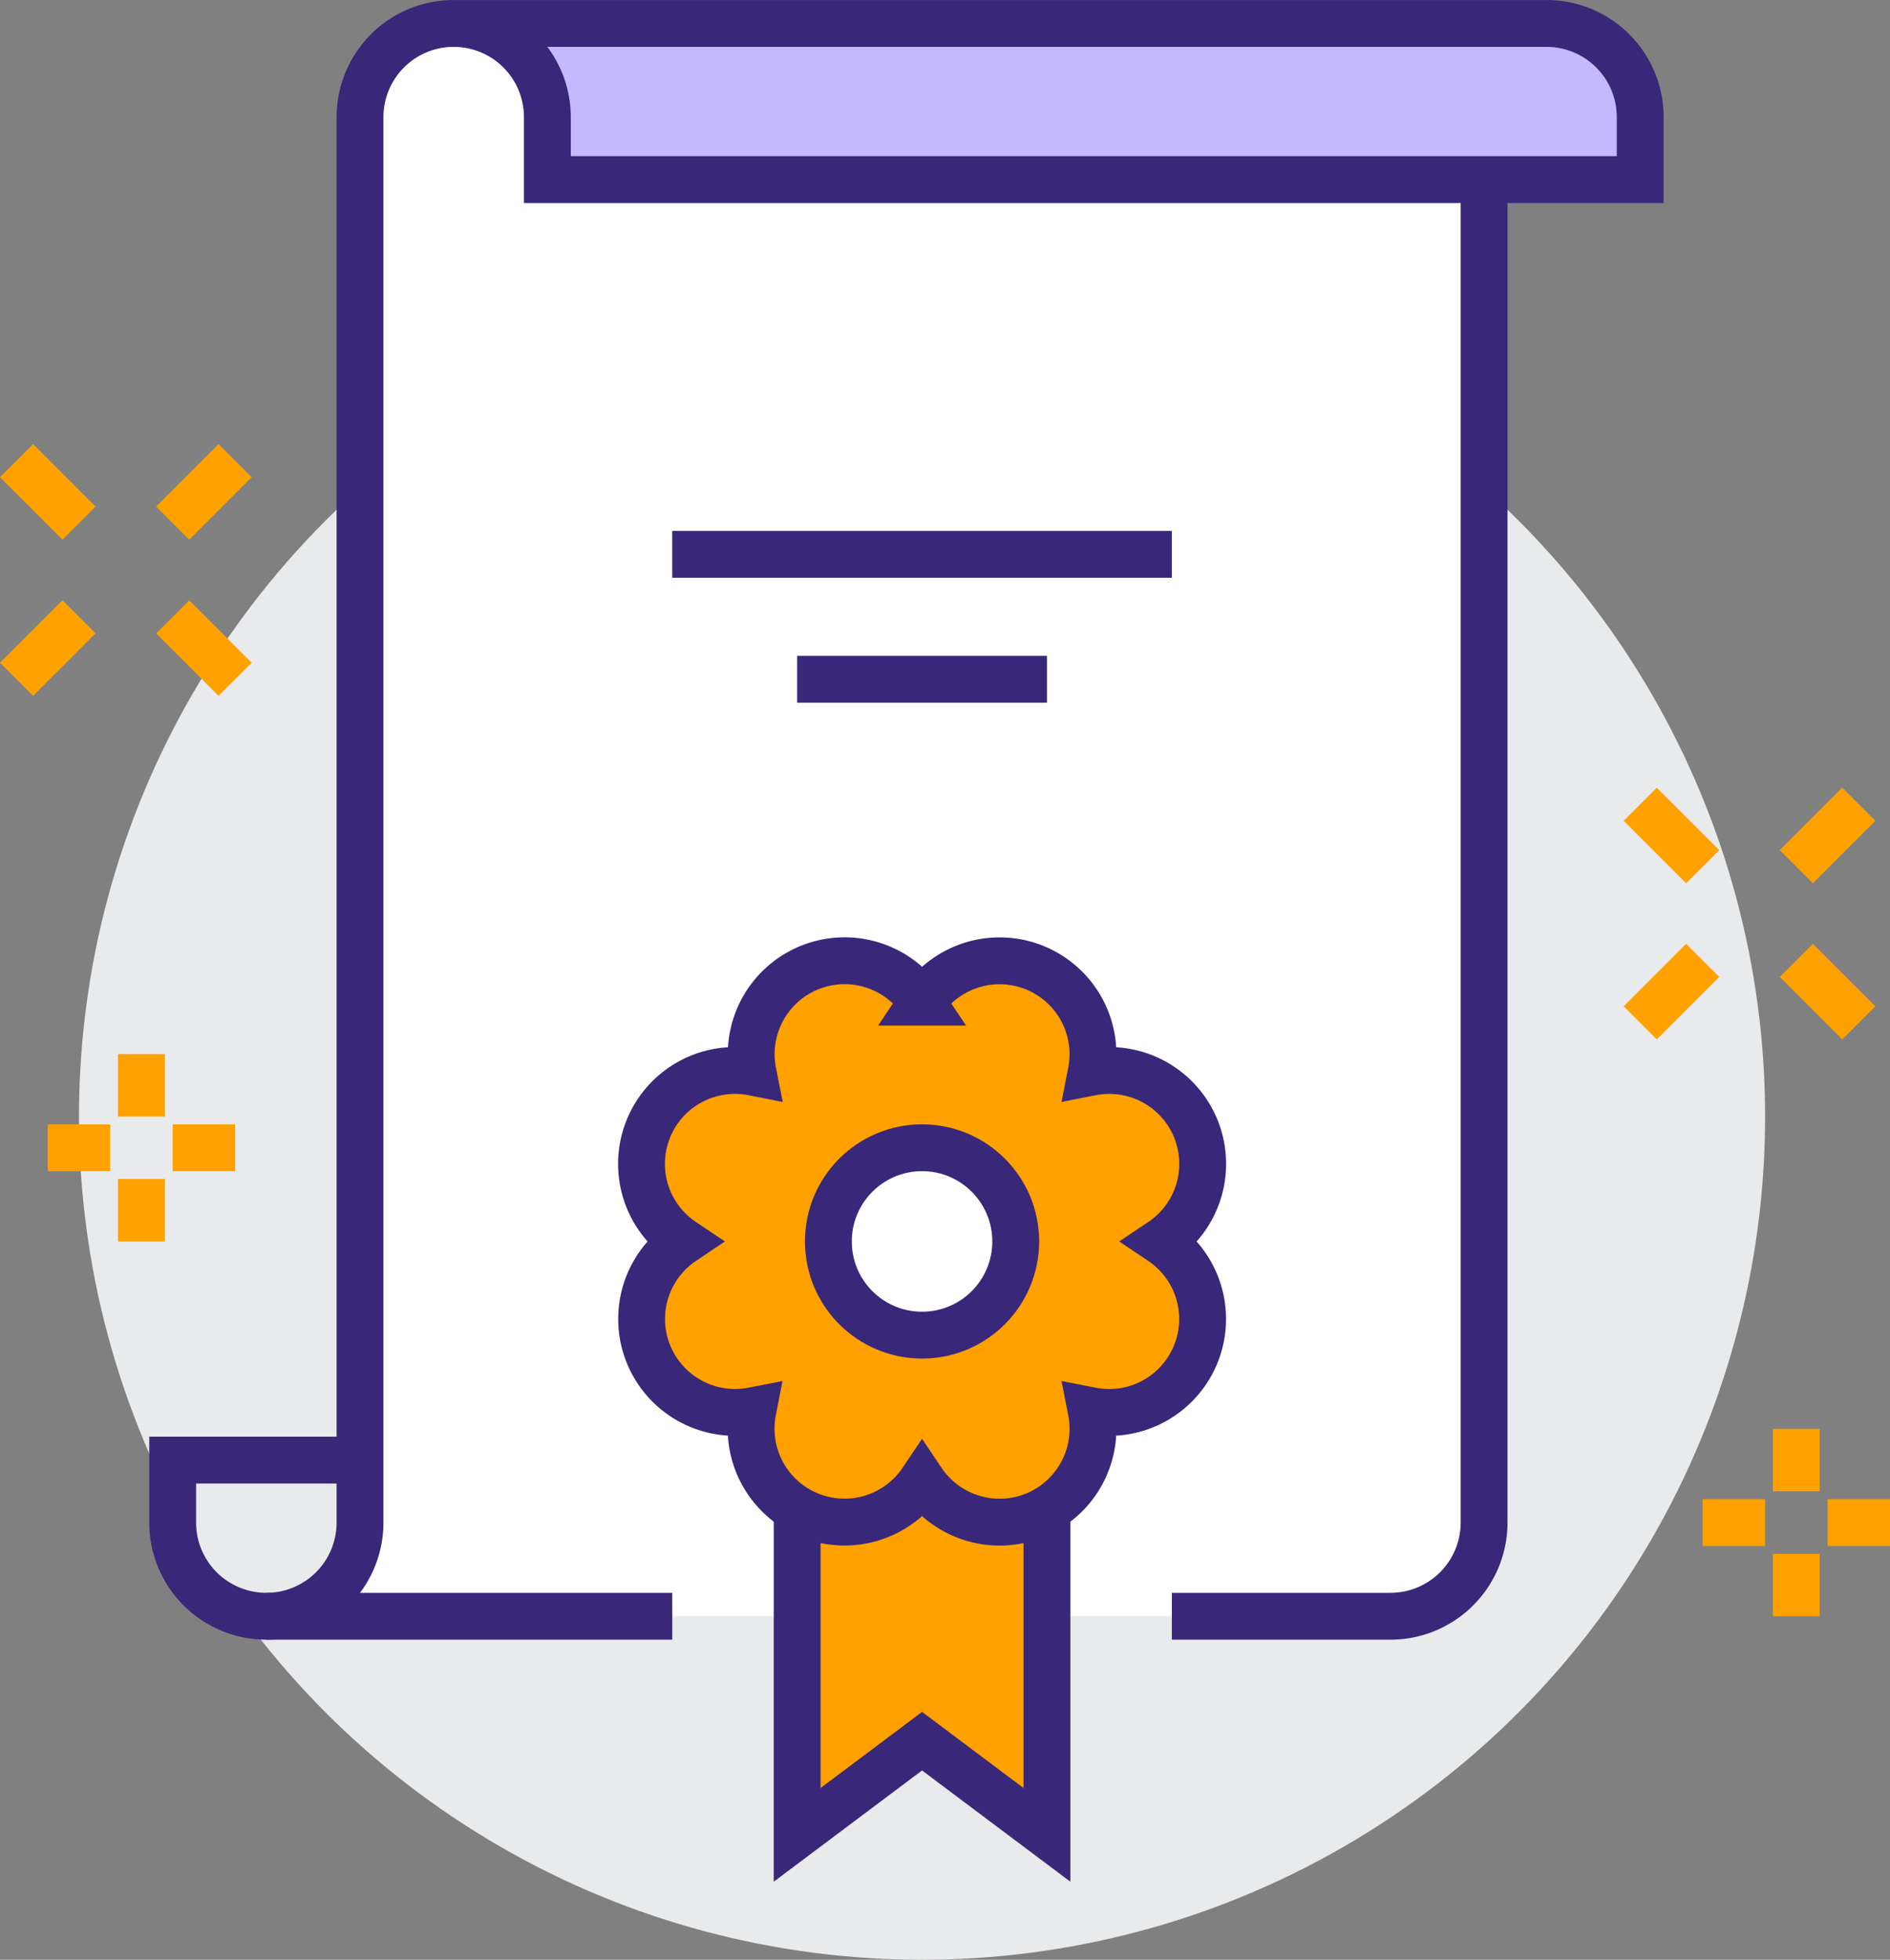
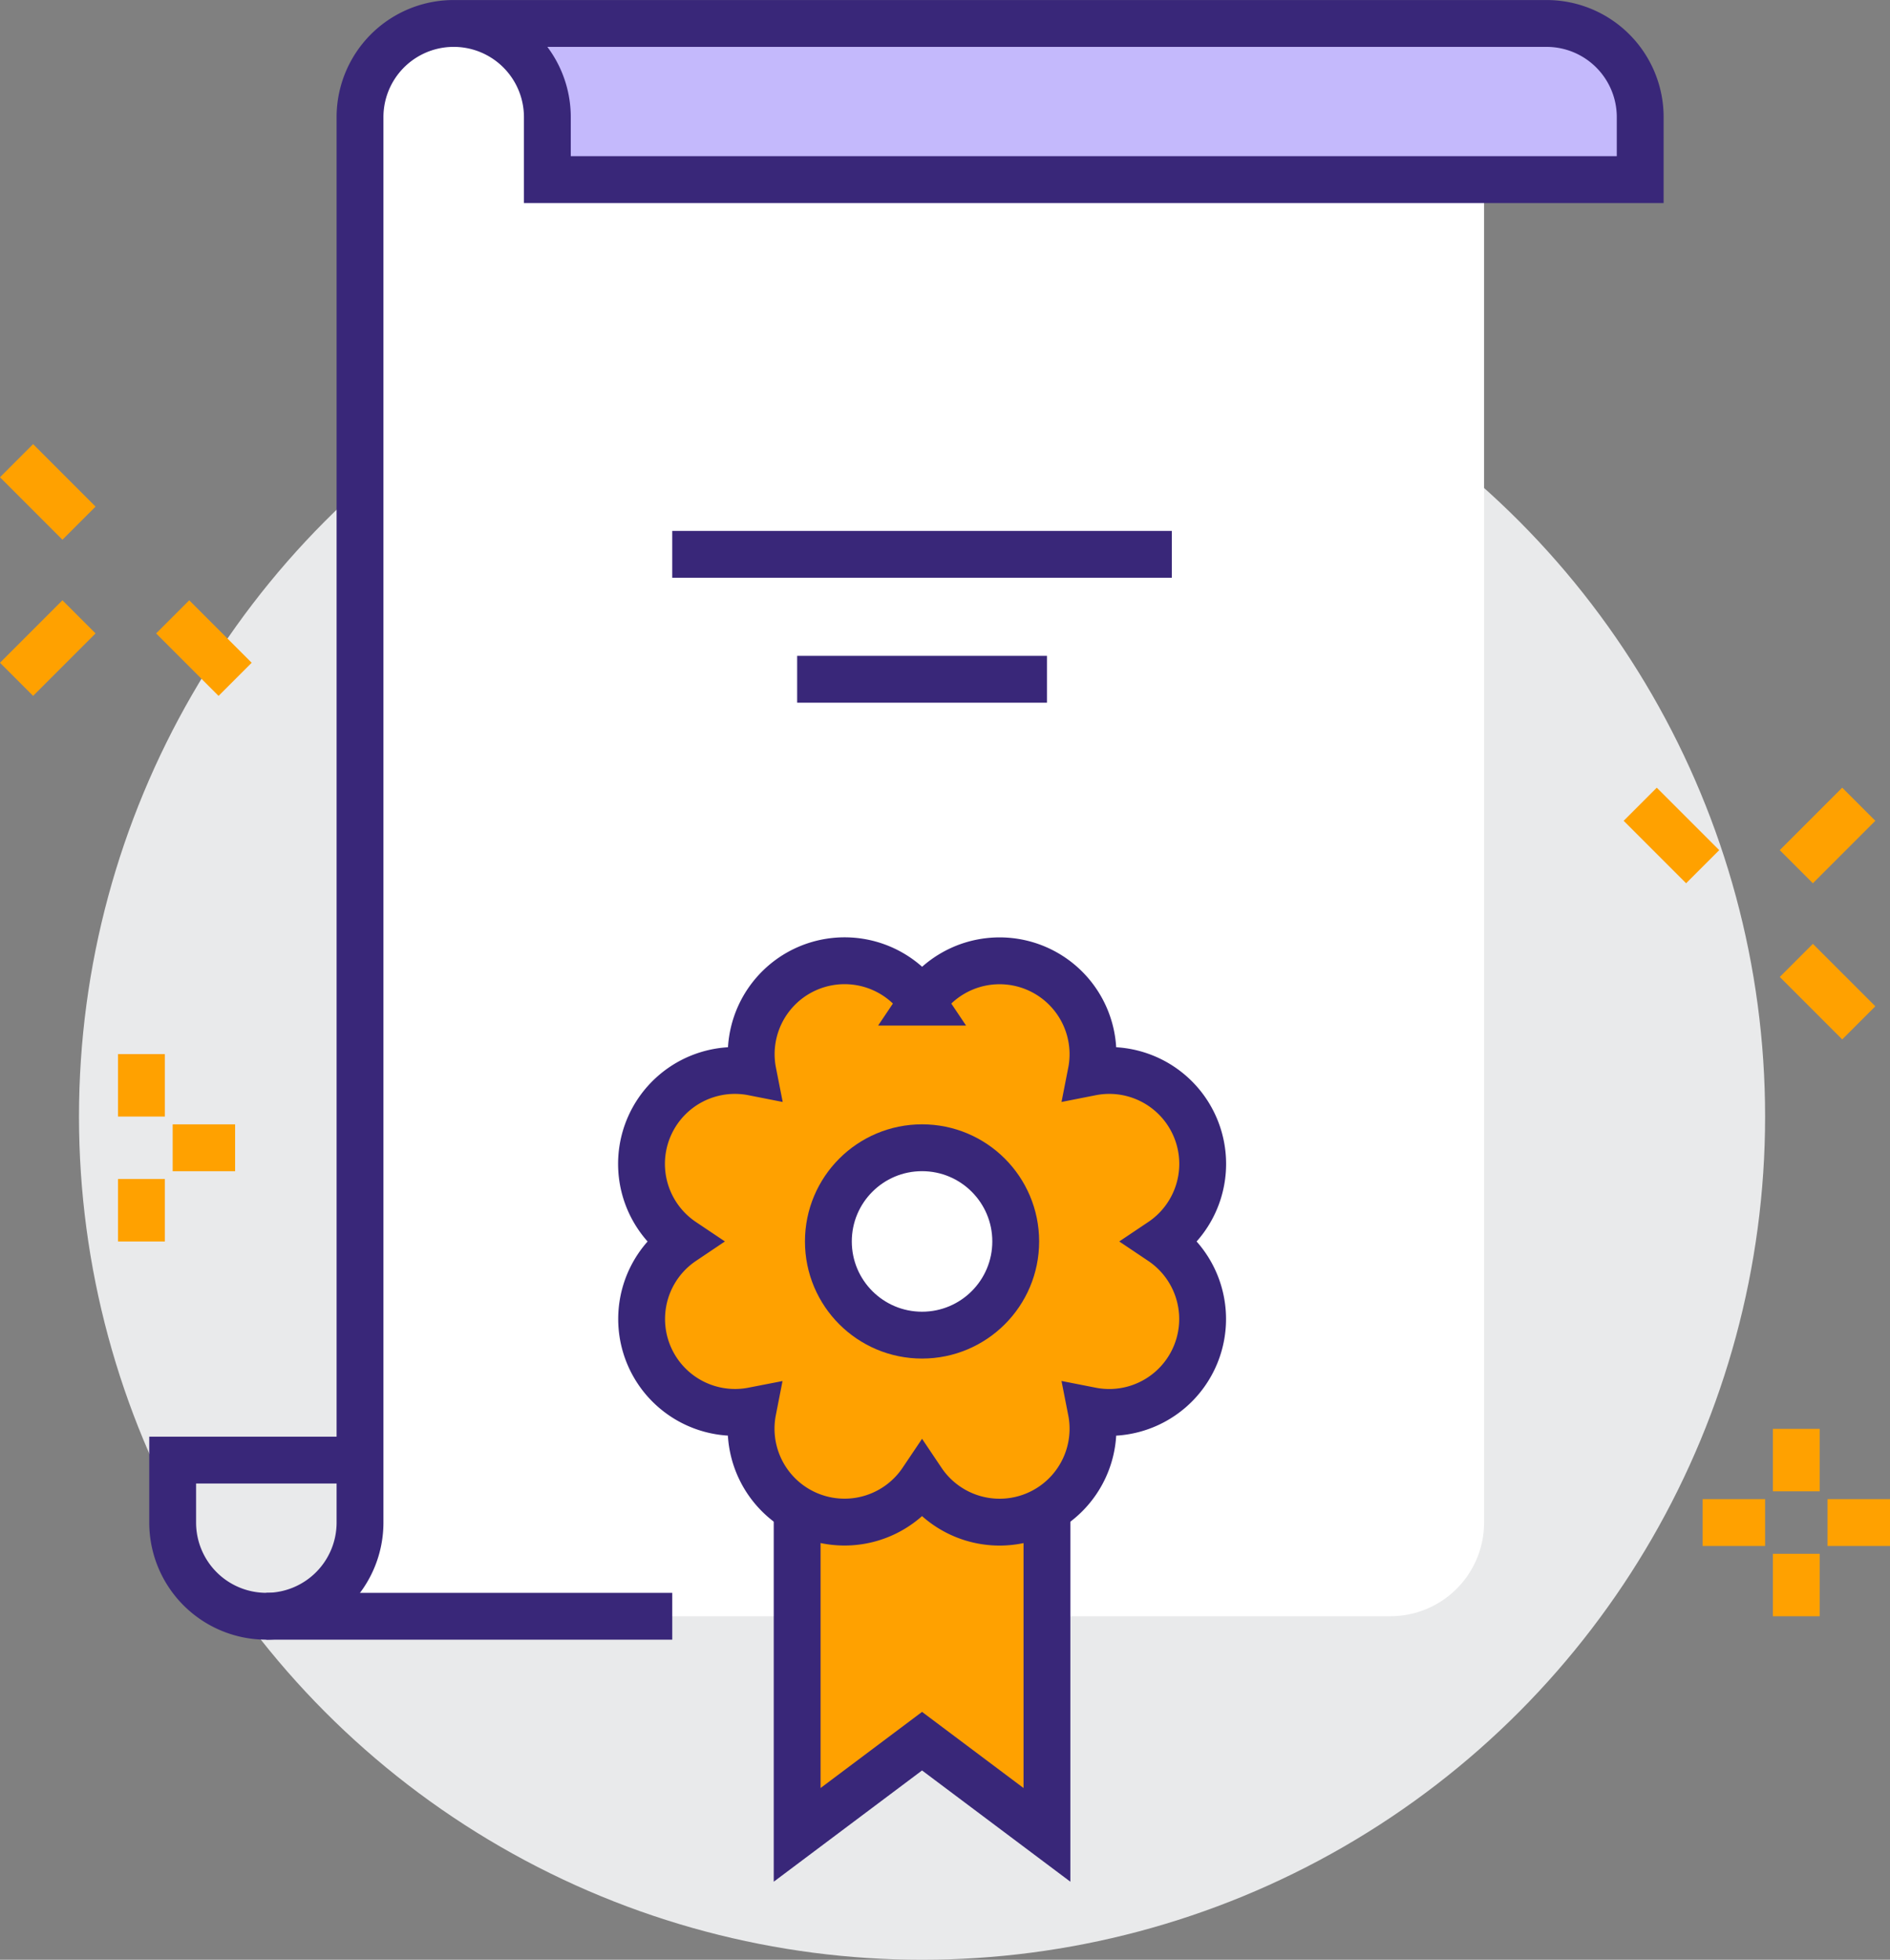
<svg xmlns="http://www.w3.org/2000/svg" width="60.53" height="62.75" viewBox="0 0 60.53 62.75">
  <rect x="0" y="0" width="60.53" height="62.75" fill="#808080" stroke="none" />
  <g id="ico-step-5" transform="translate(0.53 0.75)">
    <circle id="Ellipse_121" data-name="Ellipse 121" cx="27" cy="27" r="27" transform="translate(2 8)" fill="#e9eaeb" />
    <path id="Rectangle_1271" data-name="Rectangle 1271" d="M3,0H36a0,0,0,0,1,0,0V48a3,3,0,0,1-3,3H0a0,0,0,0,1,0,0V3A3,3,0,0,1,3,0Z" transform="translate(11)" fill="#fff" />
    <line id="Line_4468" data-name="Line 4468" x2="16" transform="translate(21 17)" fill="none" stroke="#392779" stroke-miterlimit="10" stroke-width="1.5" />
    <line id="Line_4469" data-name="Line 4469" x2="8" transform="translate(25 21)" fill="none" stroke="#392779" stroke-miterlimit="10" stroke-width="1.5" />
    <path id="Path_3213" data-name="Path 3213" d="M374.659,222.855h-13a3,3,0,0,1-3-3v-2h6" transform="translate(-353.659 -171.854)" fill="none" stroke="#392779" stroke-miterlimit="10" stroke-width="1.5" />
-     <path id="Path_3214" data-name="Path 3214" d="M400.659,176.855v43a3,3,0,0,1-3,3h-7" transform="translate(-353.659 -171.854)" fill="none" stroke="#392779" stroke-miterlimit="10" stroke-width="1.5" />
    <path id="Path_3215" data-name="Path 3215" d="M402.659,171.855h-35a3,3,0,0,1,3,3v2h35v-2A3,3,0,0,0,402.659,171.855Z" transform="translate(-353.659 -171.854)" fill="#c4b9fc" />
    <path id="Path_3216" data-name="Path 3216" d="M361.659,222.855a3,3,0,0,0,3-3v-45a3,3,0,0,1,6,0v2h35v-2a3,3,0,0,0-3-3h-35" transform="translate(-353.659 -171.854)" fill="none" stroke="#392779" stroke-miterlimit="10" stroke-width="1.5" />
    <path id="Path_3217" data-name="Path 3217" d="M378.659,214.855v15l4-3,4,3v-15Z" transform="translate(-353.659 -171.854)" fill="#ffa100" stroke="#392779" stroke-miterlimit="10" stroke-width="1.5" />
    <path id="Path_3218" data-name="Path 3218" d="M382.659,203.192h0a2.991,2.991,0,0,1,5.418,2.244h0a2.991,2.991,0,0,1,2.244,5.419h0a2.991,2.991,0,0,1-2.244,5.418h0a2.991,2.991,0,0,1-5.418,2.245h0a2.992,2.992,0,0,1-5.419-2.245h0A2.991,2.991,0,0,1,375,210.855h0a2.991,2.991,0,0,1,2.244-5.419h0a2.991,2.991,0,0,1,5.419-2.244Z" transform="translate(-353.659 -171.854)" fill="#ffa100" stroke="#392779" stroke-miterlimit="10" stroke-width="1.5" />
    <circle id="Ellipse_122" data-name="Ellipse 122" cx="3" cy="3" r="3" transform="translate(26 36)" fill="#fff" stroke="#392779" stroke-miterlimit="10" stroke-width="1.5" />
    <g id="Group_2610" data-name="Group 2610" transform="translate(-353.659 -171.854)">
      <line id="Line_4470" data-name="Line 4470" y1="2" x2="2" transform="translate(410.659 196.855)" fill="none" stroke="#ffa100" stroke-miterlimit="10" stroke-width="1.5" />
-       <line id="Line_4471" data-name="Line 4471" y1="2" x2="2" transform="translate(405.659 201.855)" fill="none" stroke="#ffa100" stroke-miterlimit="10" stroke-width="1.5" />
      <line id="Line_4472" data-name="Line 4472" x1="2" y1="2" transform="translate(405.659 196.855)" fill="none" stroke="#ffa100" stroke-miterlimit="10" stroke-width="1.5" />
      <line id="Line_4473" data-name="Line 4473" x1="2" y1="2" transform="translate(410.659 201.855)" fill="none" stroke="#ffa100" stroke-miterlimit="10" stroke-width="1.5" />
    </g>
    <g id="Group_2611" data-name="Group 2611" transform="translate(-353.659 -171.854)">
      <line id="Line_4474" data-name="Line 4474" y1="2" transform="translate(410.659 220.855)" fill="none" stroke="#ffa100" stroke-miterlimit="10" stroke-width="1.5" />
      <line id="Line_4475" data-name="Line 4475" y1="2" transform="translate(410.659 216.855)" fill="none" stroke="#ffa100" stroke-miterlimit="10" stroke-width="1.5" />
      <line id="Line_4476" data-name="Line 4476" x2="2" transform="translate(411.659 219.855)" fill="none" stroke="#ffa100" stroke-miterlimit="10" stroke-width="1.5" />
      <line id="Line_4477" data-name="Line 4477" x2="2" transform="translate(407.659 219.855)" fill="none" stroke="#ffa100" stroke-miterlimit="10" stroke-width="1.5" />
    </g>
    <g id="Group_2612" data-name="Group 2612" transform="translate(-353.659 -171.854)">
      <line id="Line_4478" data-name="Line 4478" x1="2" y1="2" transform="translate(353.659 185.855)" fill="none" stroke="#ffa100" stroke-miterlimit="10" stroke-width="1.5" />
      <line id="Line_4479" data-name="Line 4479" x1="2" y1="2" transform="translate(358.659 190.855)" fill="none" stroke="#ffa100" stroke-miterlimit="10" stroke-width="1.5" />
-       <line id="Line_4480" data-name="Line 4480" y1="2" x2="2" transform="translate(358.659 185.855)" fill="none" stroke="#ffa100" stroke-miterlimit="10" stroke-width="1.5" />
      <line id="Line_4481" data-name="Line 4481" y1="2" x2="2" transform="translate(353.659 190.855)" fill="none" stroke="#ffa100" stroke-miterlimit="10" stroke-width="1.5" />
    </g>
    <g id="Group_2613" data-name="Group 2613" transform="translate(-353.659 -171.854)">
      <line id="Line_4482" data-name="Line 4482" y1="2" transform="translate(357.659 208.855)" fill="none" stroke="#ffa100" stroke-miterlimit="10" stroke-width="1.5" />
      <line id="Line_4483" data-name="Line 4483" y1="2" transform="translate(357.659 204.855)" fill="none" stroke="#ffa100" stroke-miterlimit="10" stroke-width="1.5" />
-       <line id="Line_4484" data-name="Line 4484" x1="2" transform="translate(354.659 207.855)" fill="none" stroke="#ffa100" stroke-miterlimit="10" stroke-width="1.5" />
      <line id="Line_4485" data-name="Line 4485" x1="2" transform="translate(358.659 207.855)" fill="none" stroke="#ffa100" stroke-miterlimit="10" stroke-width="1.5" />
    </g>
  </g>
</svg>